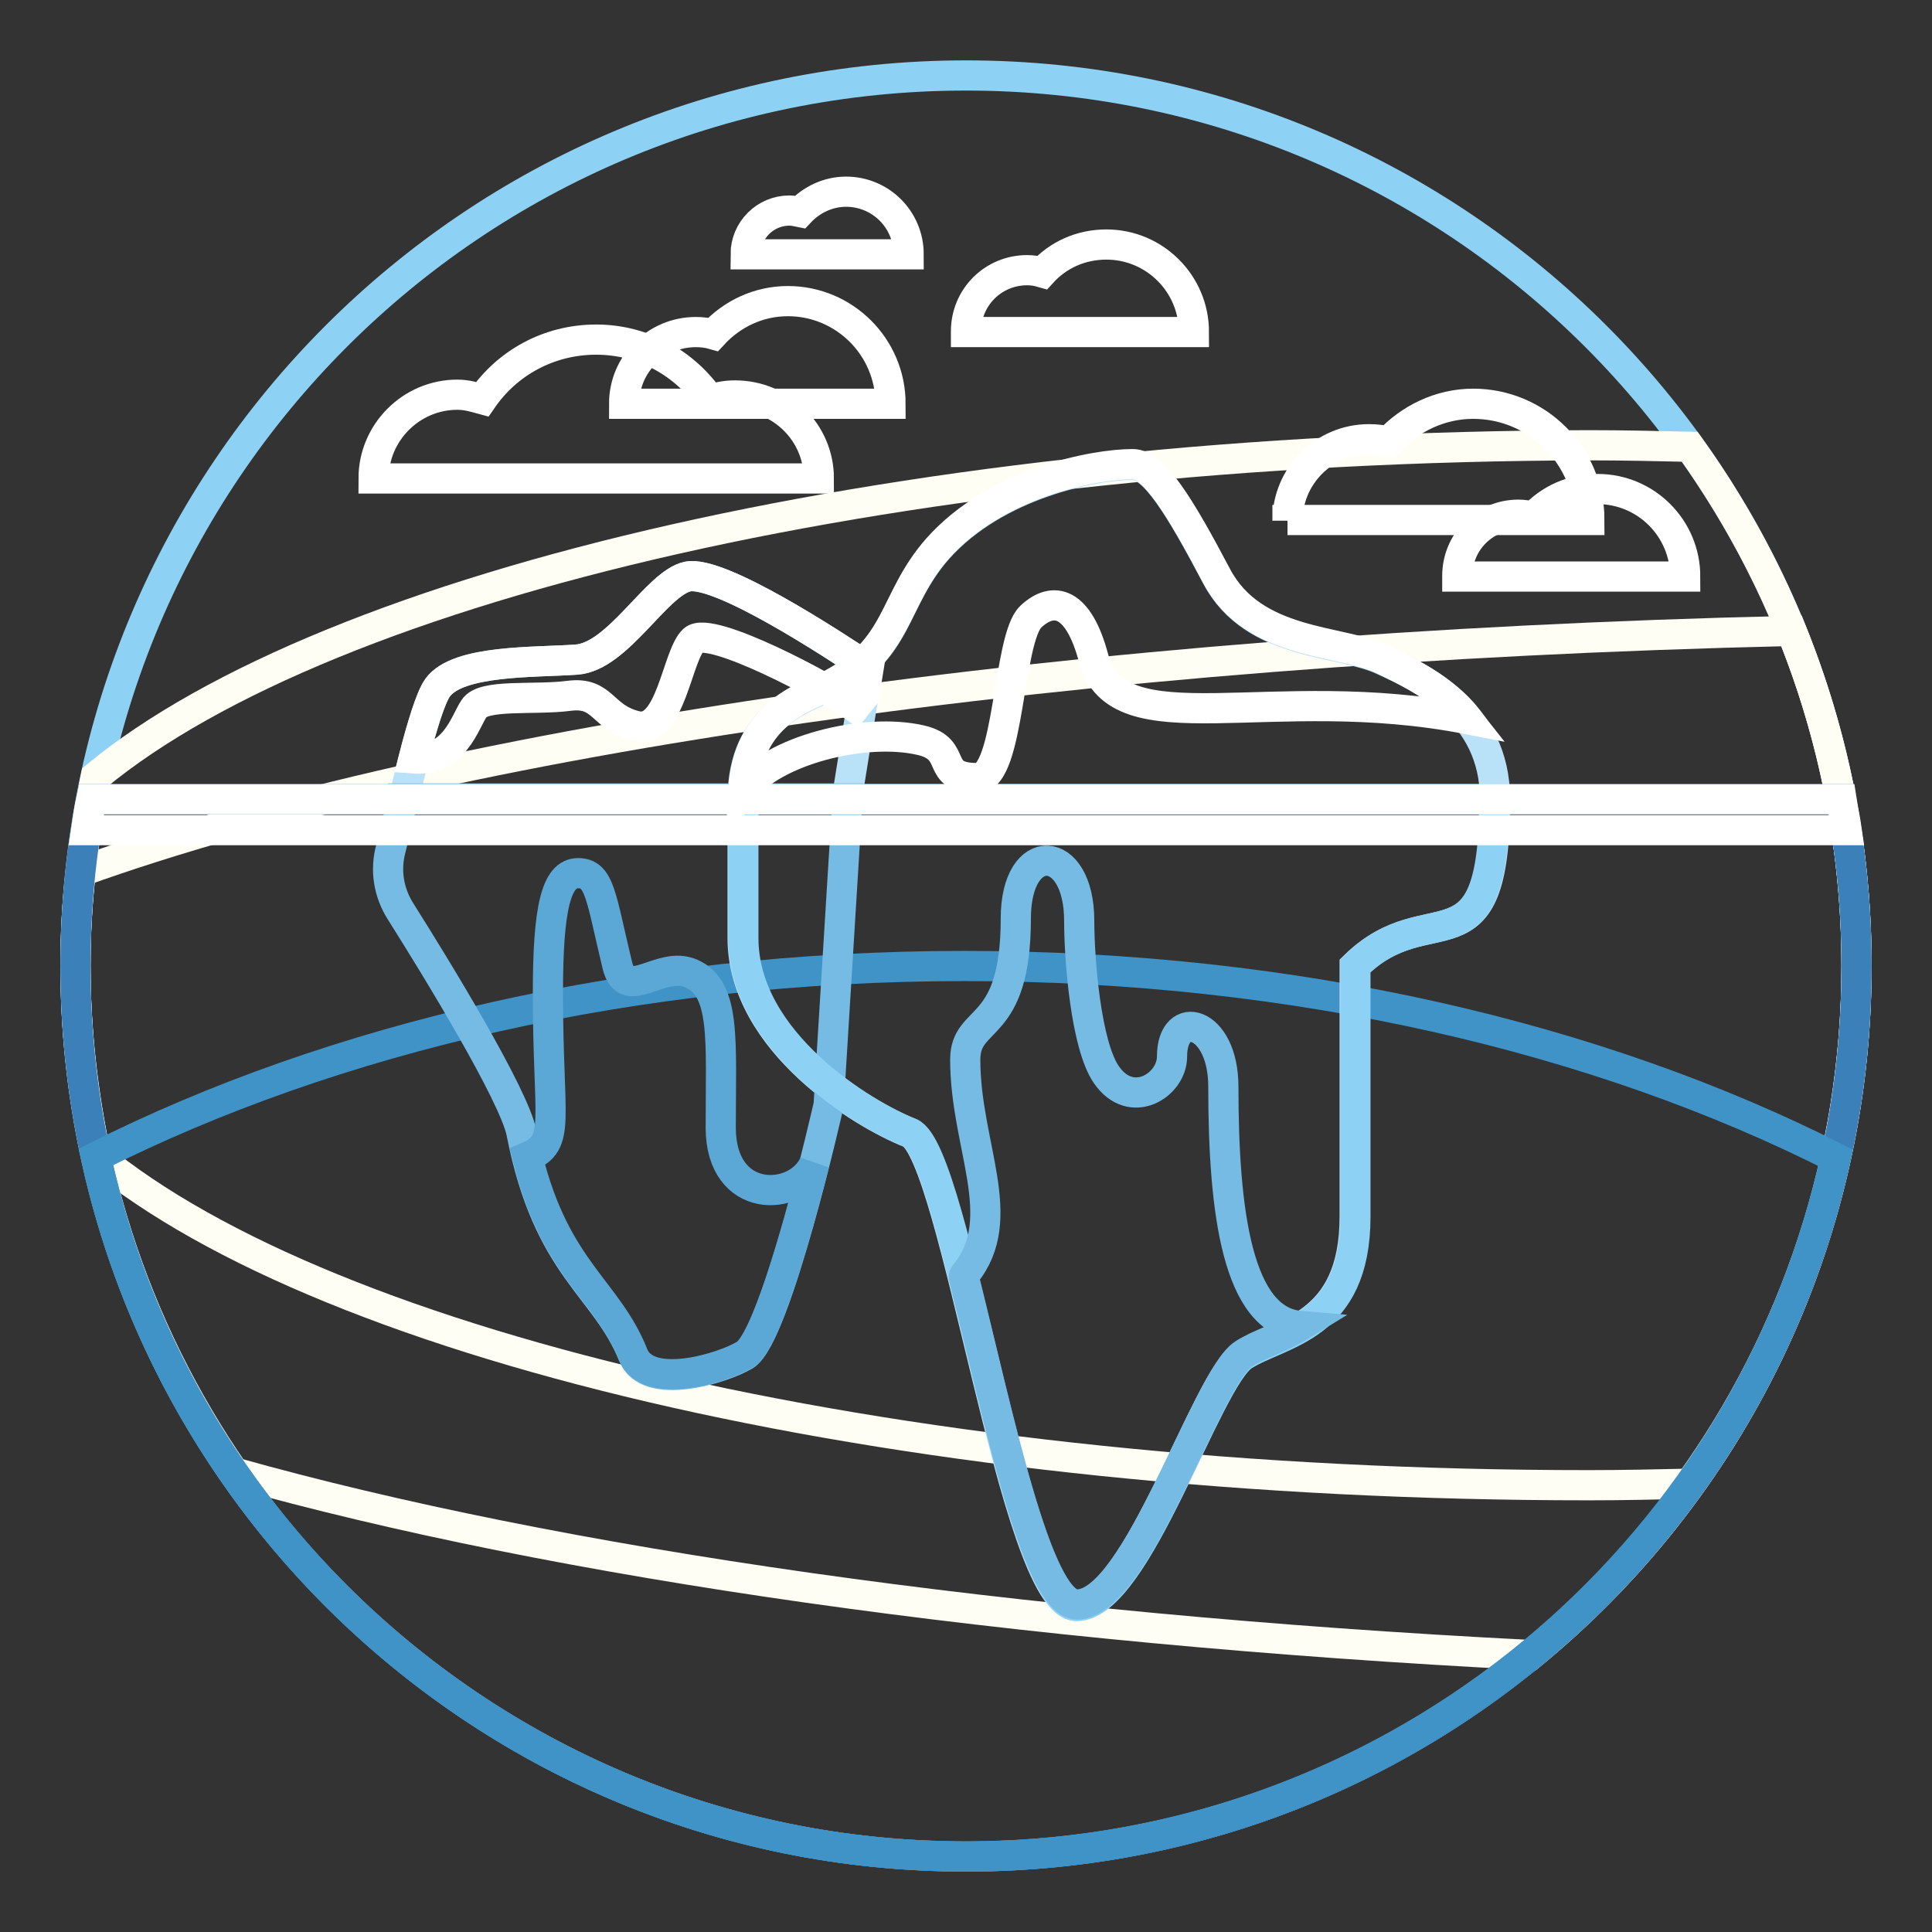
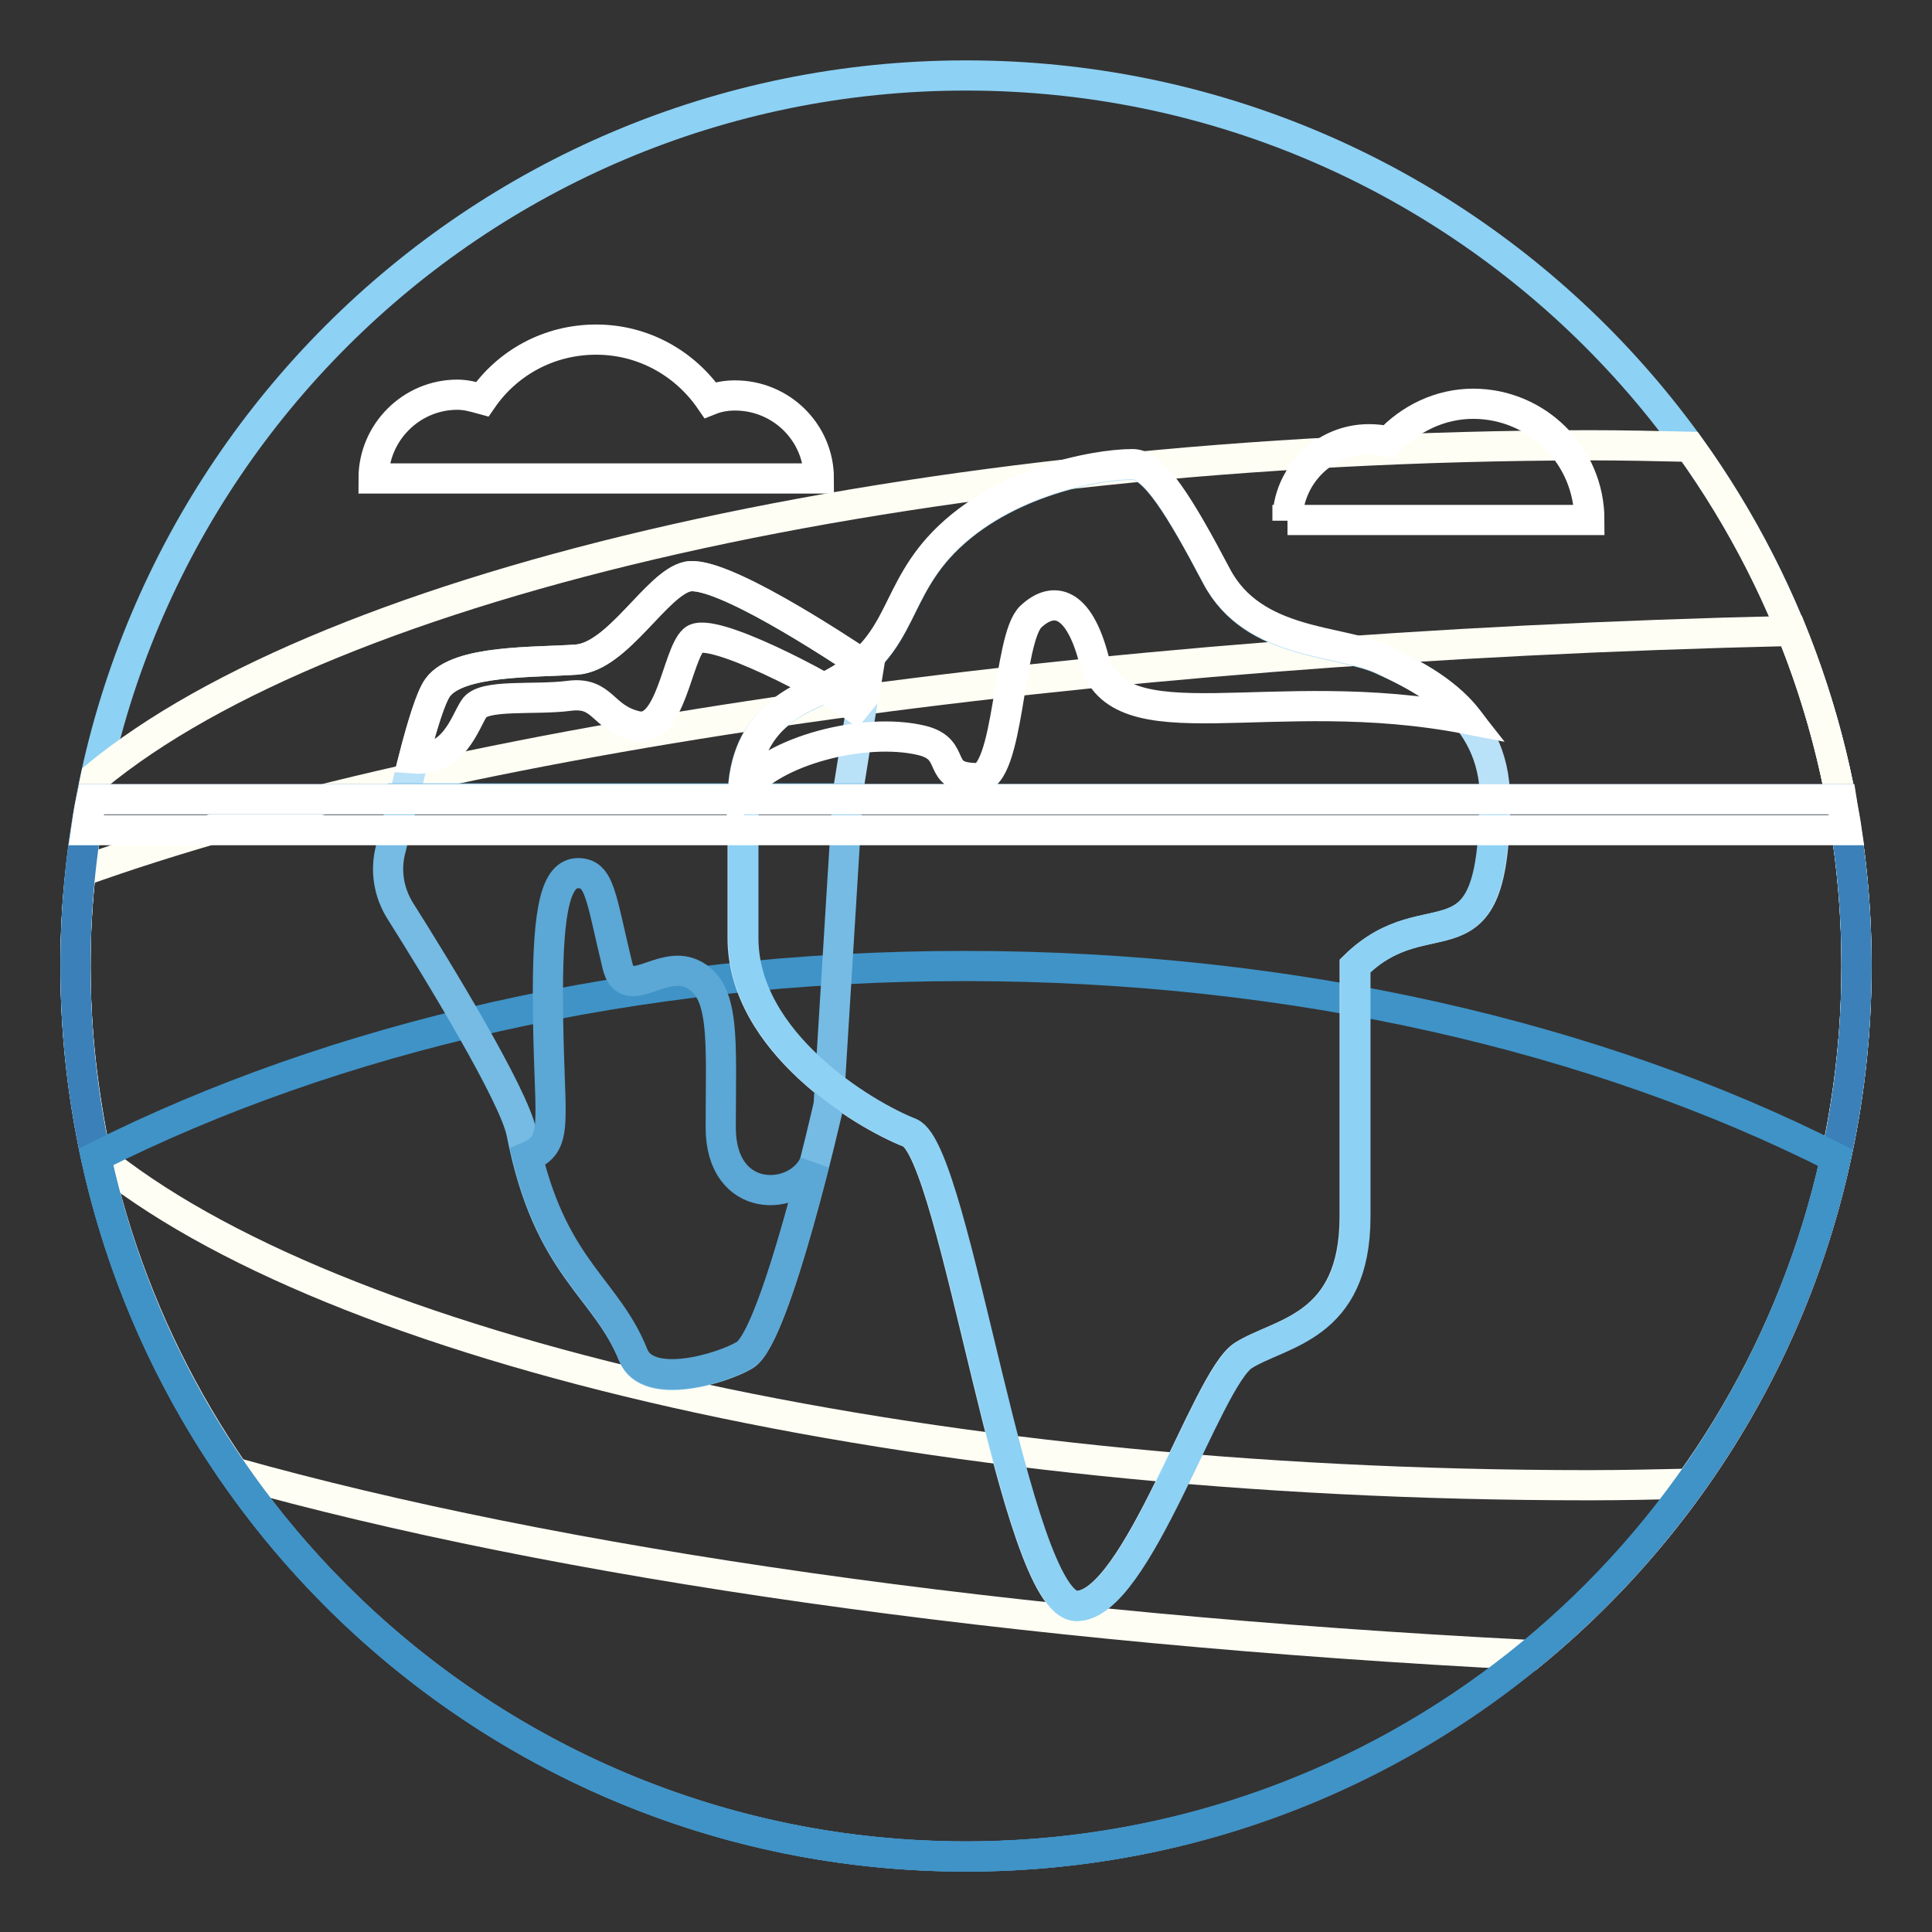
<svg xmlns="http://www.w3.org/2000/svg" version="1.1" x="0px" y="0px" viewBox="0 0 256 256" enable-background="new 0 0 256 256" xml:space="preserve">
  <rect x="0" y="0" width="256" height="256" fill="#333333" stroke="none" />
  <g>
    <path stroke-width="4" fill-opacity="0" stroke="#8dd1f4" d="M10,128c0,65.2,52.8,118,118,118c65.2,0,118-52.8,118-118c0-65.2-52.8-118-118-118C62.8,10,10,62.8,10,128z " />
    <path stroke-width="4" fill-opacity="0" stroke="#fffef4" d="M12.7,102.9C11,111,10,119.4,10,128c0,8.6,1,17,2.7,25.1c31,25.6,107.8,43.7,197.8,43.7 c4.5,0,9-0.1,13.4-0.2c13.9-19.3,22.1-43.1,22.1-68.7s-8.2-49.3-22.1-68.7c-4.4-0.1-8.9-0.2-13.4-0.2 C120.6,59.2,43.7,77.3,12.7,102.9z" />
    <path stroke-width="4" fill-opacity="0" stroke="#fffef4" d="M10,128c0,24.9,7.8,48,21,67.1c42.7,12,102.9,20.7,171.8,24.2c26.4-21.6,43.2-54.5,43.2-91.3 c0-15.7-3.1-30.7-8.6-44.4c-95.6,2.2-178,14.4-226.7,31.9C10.2,119.7,10,123.8,10,128z" />
    <path stroke-width="4" fill-opacity="0" stroke="#b9e1f8" d="M91.1,76.4C87,77.3,81.9,87,76.4,87.4s-15.7,0-18.4,3.7c-1.3,1.8-3.1,8.8-4.5,14.8h58.7l2.8-17.4 C110.3,85.3,95.3,75.5,91.1,76.4z" />
    <path stroke-width="4" fill-opacity="0" stroke="#3b80b8" d="M10,128c0,65.2,52.8,118,118,118c65.2,0,118-52.8,118-118c0-7.6-0.7-15-2.1-22.1H12.1 C10.7,113,10,120.4,10,128z" />
    <path stroke-width="4" fill-opacity="0" stroke="#3f93c7" d="M127.8,128c-43.6,0-83.7,9.5-115.1,25.3c11.1,50.9,55.1,89.6,108.6,92.5c2.2,0.1,4.4,0.2,6.7,0.2 c0,0,0.1,0,0.1,0c2.2,0,4.4-0.1,6.5-0.2c53.5-3,97.4-41.5,108.6-92.4C211.8,137.5,171.6,128,127.8,128z" />
    <path stroke-width="4" fill-opacity="0" stroke="#ffffff" d="M97.4,52.4c-1.2,0-2.3,0.2-3.3,0.6C90.8,48.2,85.3,45,79,45s-11.8,3.1-15.1,7.9c-1.1-0.3-2.1-0.6-3.3-0.6 c-6.1,0-11.1,5-11.1,11.1h59C108.5,57.3,103.5,52.4,97.4,52.4z" />
-     <path stroke-width="4" fill-opacity="0" stroke="#ffffff" d="M82.7,53.5c0-5.3,4.3-9.5,9.5-9.5c0.8,0,1.6,0.1,2.3,0.3c2.5-2.7,6-4.4,9.9-4.4c7.5,0,13.6,6.1,13.6,13.6 H82.7z" />
-     <path stroke-width="4" fill-opacity="0" stroke="#ffffff" d="M128,43.9c0-4.5,3.6-8.1,8.1-8.1c0.7,0,1.3,0.1,2,0.3c2.1-2.3,5.1-3.7,8.5-3.7c6.4,0,11.6,5.2,11.6,11.6 H128z M193.1,76.3c0-4.5,3.6-8.1,8.1-8.1c0.7,0,1.3,0.1,2,0.3c2.1-2.3,5.1-3.7,8.5-3.7c6.4,0,11.6,5.2,11.6,11.6H193.1z M98.8,33.7 c0-3.2,2.6-5.8,5.8-5.8c0.5,0,0.9,0.1,1.4,0.2c1.5-1.6,3.7-2.7,6.1-2.7c4.6,0,8.3,3.7,8.3,8.3H98.8z" />
    <path stroke-width="4" fill-opacity="0" stroke="#ffffff" d="M170.6,69c0-5.9,4.8-10.8,10.8-10.8c0.9,0,1.8,0.1,2.6,0.3c2.8-3,6.8-5,11.2-5c8.5,0,15.4,6.9,15.4,15.4 H170.6z" />
    <path stroke-width="4" fill-opacity="0" stroke="#b9e1f8" d="M198.1,105.9c0-11.7-10-16.2-14.8-18.4c-5.6-2.7-17.2-1.8-22.1-11.1s-8.3-14.8-11.1-14.8 c-5.2,0-18.1,2.5-25.8,11.1c-6.2,7-4.9,13.5-14.8,18.4c-3,1.5-11.1,3.7-11.1,14.8v18.4c0,13.8,16,23.4,22.1,25.8 s13.9,62.7,22.1,62.7c8,0,17.2-30.1,22.1-33.2s14.8-3.6,14.8-18.4V128C189.5,118.2,198.1,129.8,198.1,105.9z" />
    <path stroke-width="4" fill-opacity="0" stroke="#75bbe4" d="M53.4,105.9c-0.6,2.5-1.2,4.8-1.6,6.5c-0.8,2.9-0.3,5.9,1.3,8.4c4.8,7.6,15,24.3,16,29.3 c3.5,18,11.1,20.3,14.8,29.5c1.9,4.8,11.8,1.8,14.8,0c4.2-2.6,11.1-33.2,11.1-33.2l2.5-40.6H53.4z" />
    <path stroke-width="4" fill-opacity="0" stroke="#8dd1f4" d="M120.6,150.1c6.1,2.5,13.9,62.7,22.1,62.7c8,0,17.2-30.1,22.1-33.2s14.8-3.6,14.8-18.4V128 c9.8-9.8,18.4,1.8,18.4-22.1H98.5v18.4C98.5,138.1,114.5,147.7,120.6,150.1z" />
    <path stroke-width="4" fill-opacity="0" stroke="#ffffff" d="M91.1,76.4C87,77.3,81.9,87,76.4,87.4s-15.7,0-18.4,3.7c-0.9,1.2-2.1,5.1-3.2,9.4c5.4,0.4,6.8-4.8,8-6.6 c1.2-2,8-1.1,12.6-1.7c4.6-0.6,4.3,2.9,8.9,4c4.6,1.1,5.4-9.4,7.6-11.4c2.2-2,17.8,6.3,21.4,8.9l1.2-1.5l0.6-3.7 C110.3,85.3,95.3,75.5,91.1,76.4z" />
    <path stroke-width="4" fill-opacity="0" stroke="#ffffff" d="M183.3,87.4c-5.6-2.7-17.2-1.8-22.1-11.1s-8.3-14.8-11.1-14.8c-5.2,0-18.1,2.5-25.8,11.1 c-6.2,7-4.9,13.5-14.8,18.4c-2.9,1.4-10.4,3.6-11,13.7c3.8-5.2,16-8.4,23.6-6.6c5,1.2,1.6,5,7.4,5c4.3,0,4-18.5,7.1-21.4 c3-2.8,6.3-2,8.3,5.5c3.2,12,23.5,3,49.6,8.1C191.3,91.2,186.3,88.9,183.3,87.4z M11.4,110h233.3c-0.2-1.4-0.5-2.8-0.7-4.1H12.1 C11.8,107.3,11.6,108.6,11.4,110z" />
-     <path stroke-width="4" fill-opacity="0" stroke="#75bbe4" d="M162.1,144c0-8.8-6.8-10.5-6.8-4c0,3.8-5.4,7.2-8.7,2.4c-2.7-3.9-3.6-15.2-3.6-20.4 c0-10.3-8.4-10.8-8.4-0.3c0,15.4-6.7,12.7-6.7,18.7c0,11.4,6,21,0,28.4c-0.1,0.1-0.2,0.3-0.2,0.4c4.6,18.4,9.7,43.4,15,43.4 c8,0,17.2-30.1,22.1-33.2c2-1.3,4.9-2.1,7.5-3.7C164,175,162.1,160.7,162.1,144z" />
    <path stroke-width="4" fill-opacity="0" stroke="#5ba7d5" d="M95.5,149.4c0-11.6,0.7-18.4-3.9-20.4c-4.1-1.8-8.6,3.9-9.8-1.1c-2.2-9.1-2.3-12.2-5.2-12.2 c-2.9,0-4,4.6-4,15.9c0,17.1,1.8,19.8-2.7,21.7c3.7,15,10.6,17.6,14,26.2c1.9,4.8,11.8,1.8,14.8,0c2.8-1.7,6.8-16.1,9.2-25.3 C105.6,159.3,95.5,159.7,95.5,149.4z" />
  </g>
</svg>